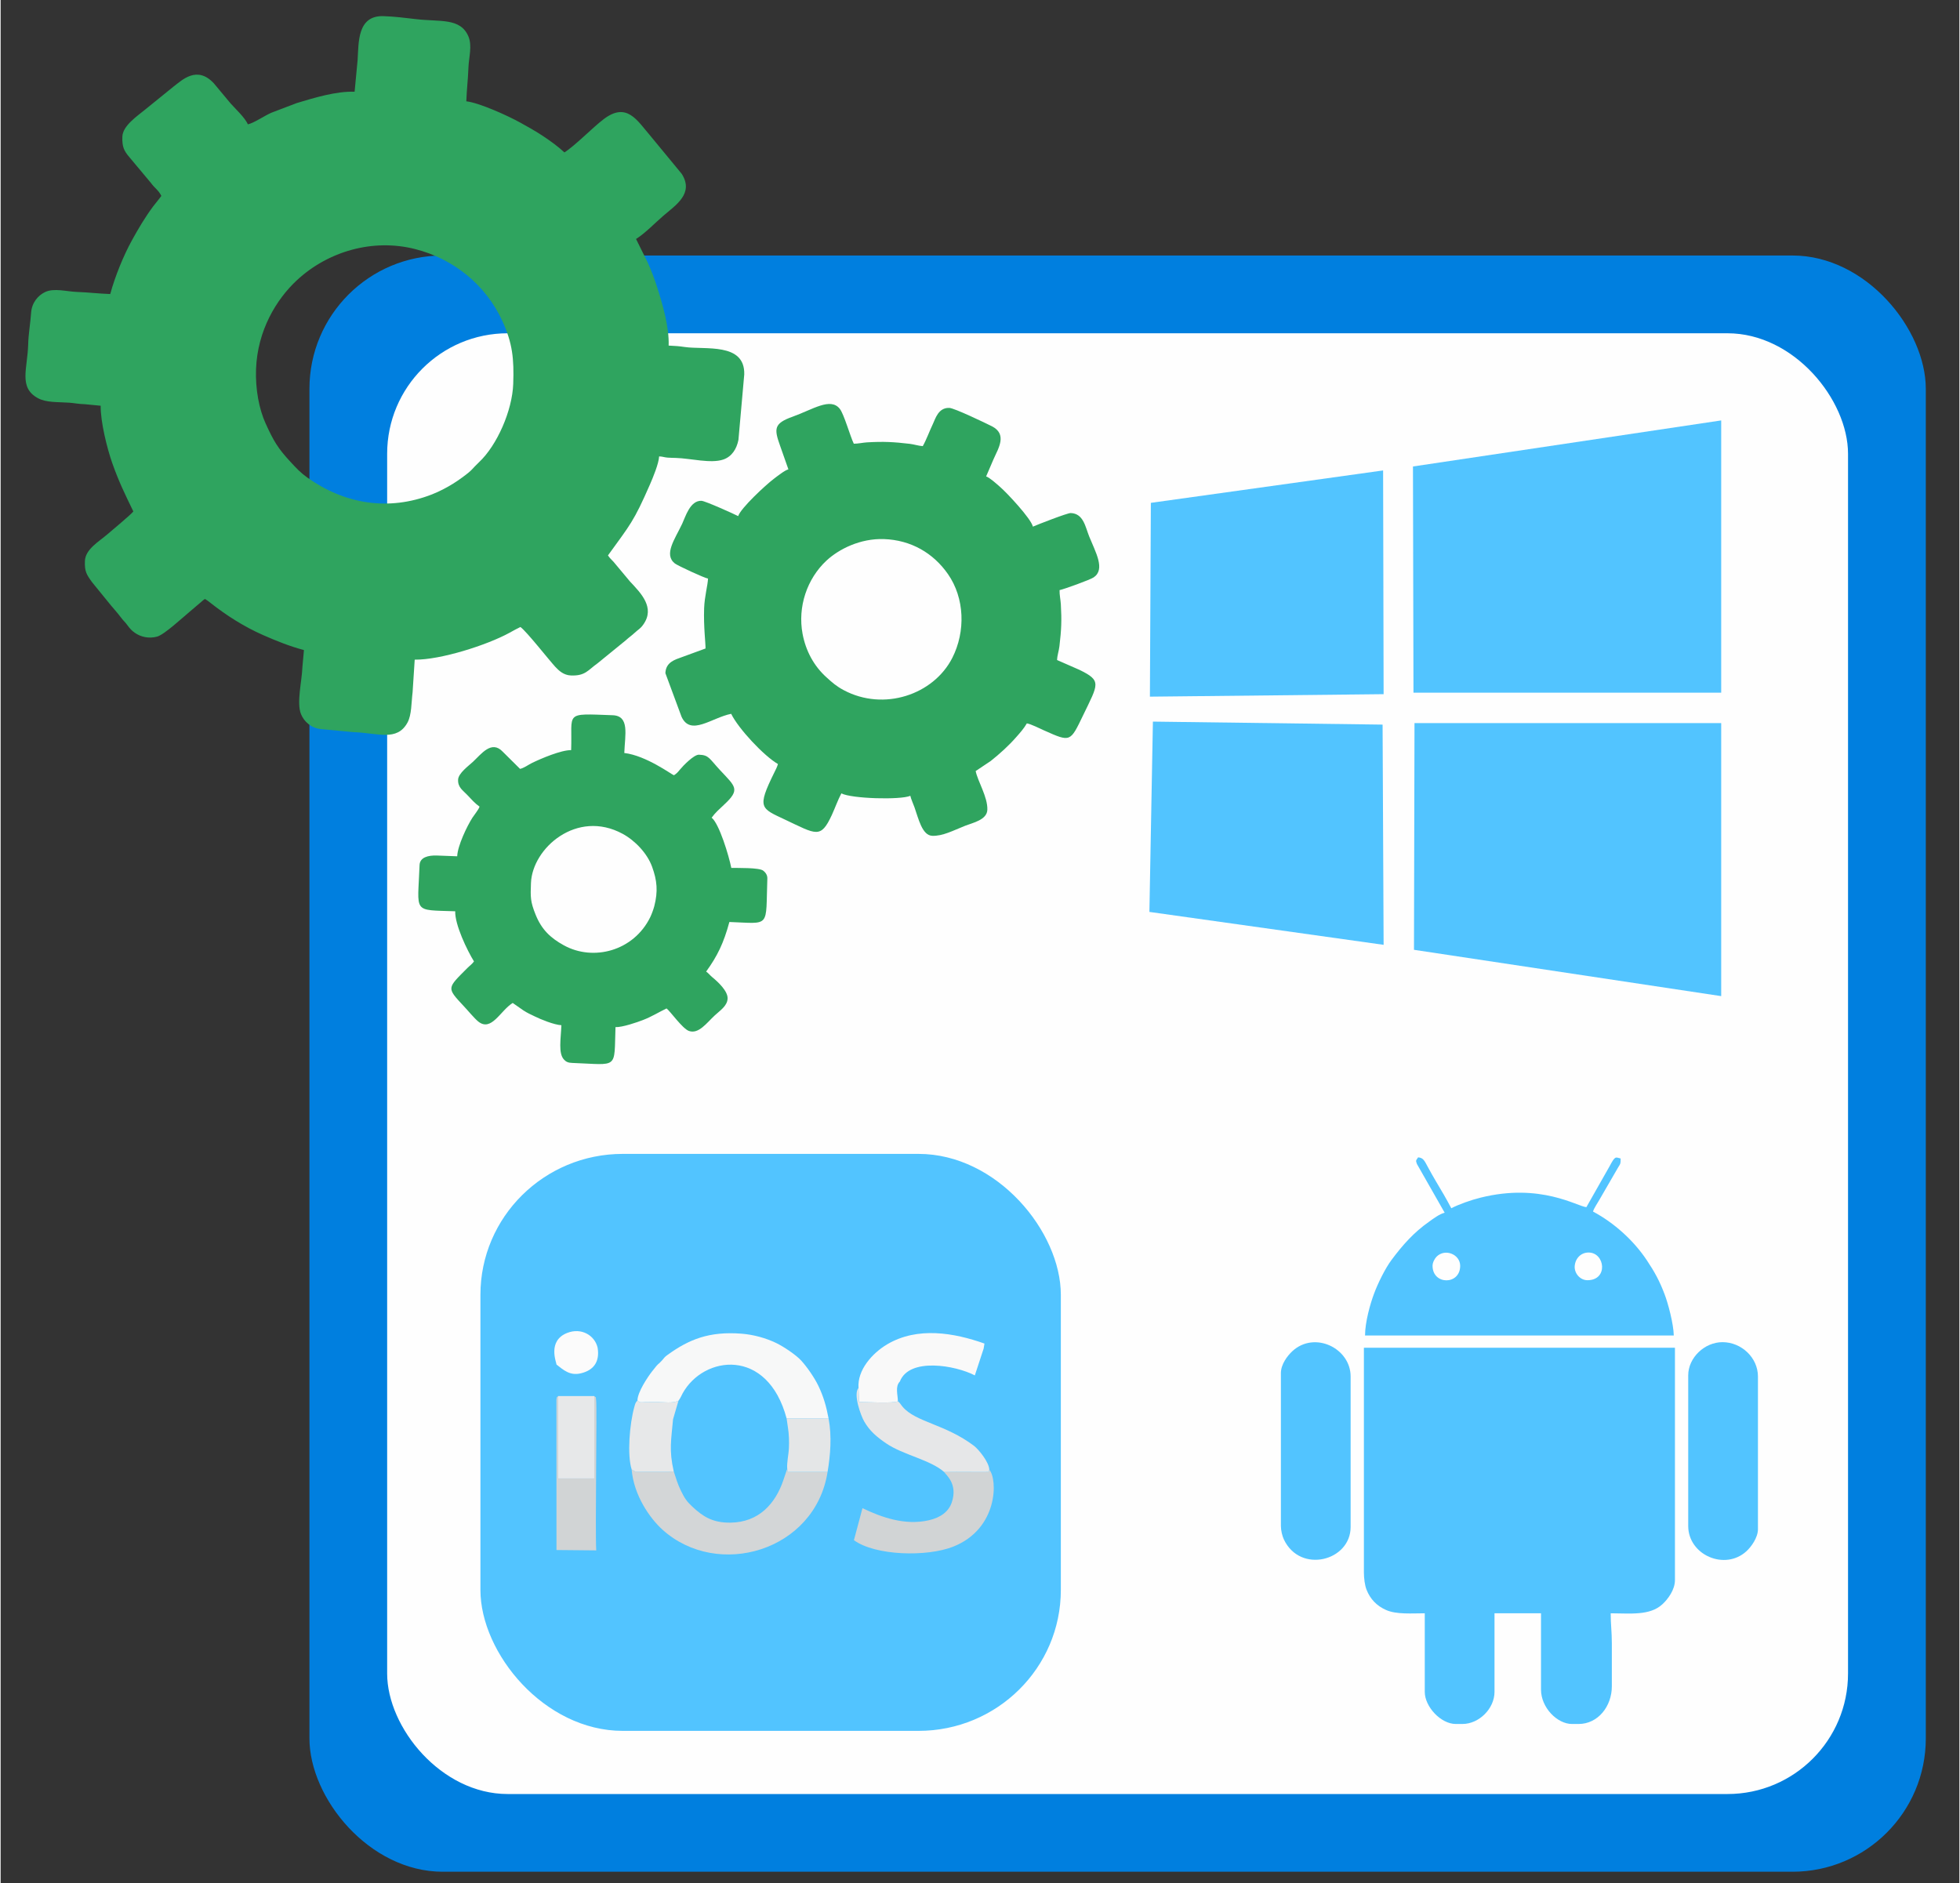
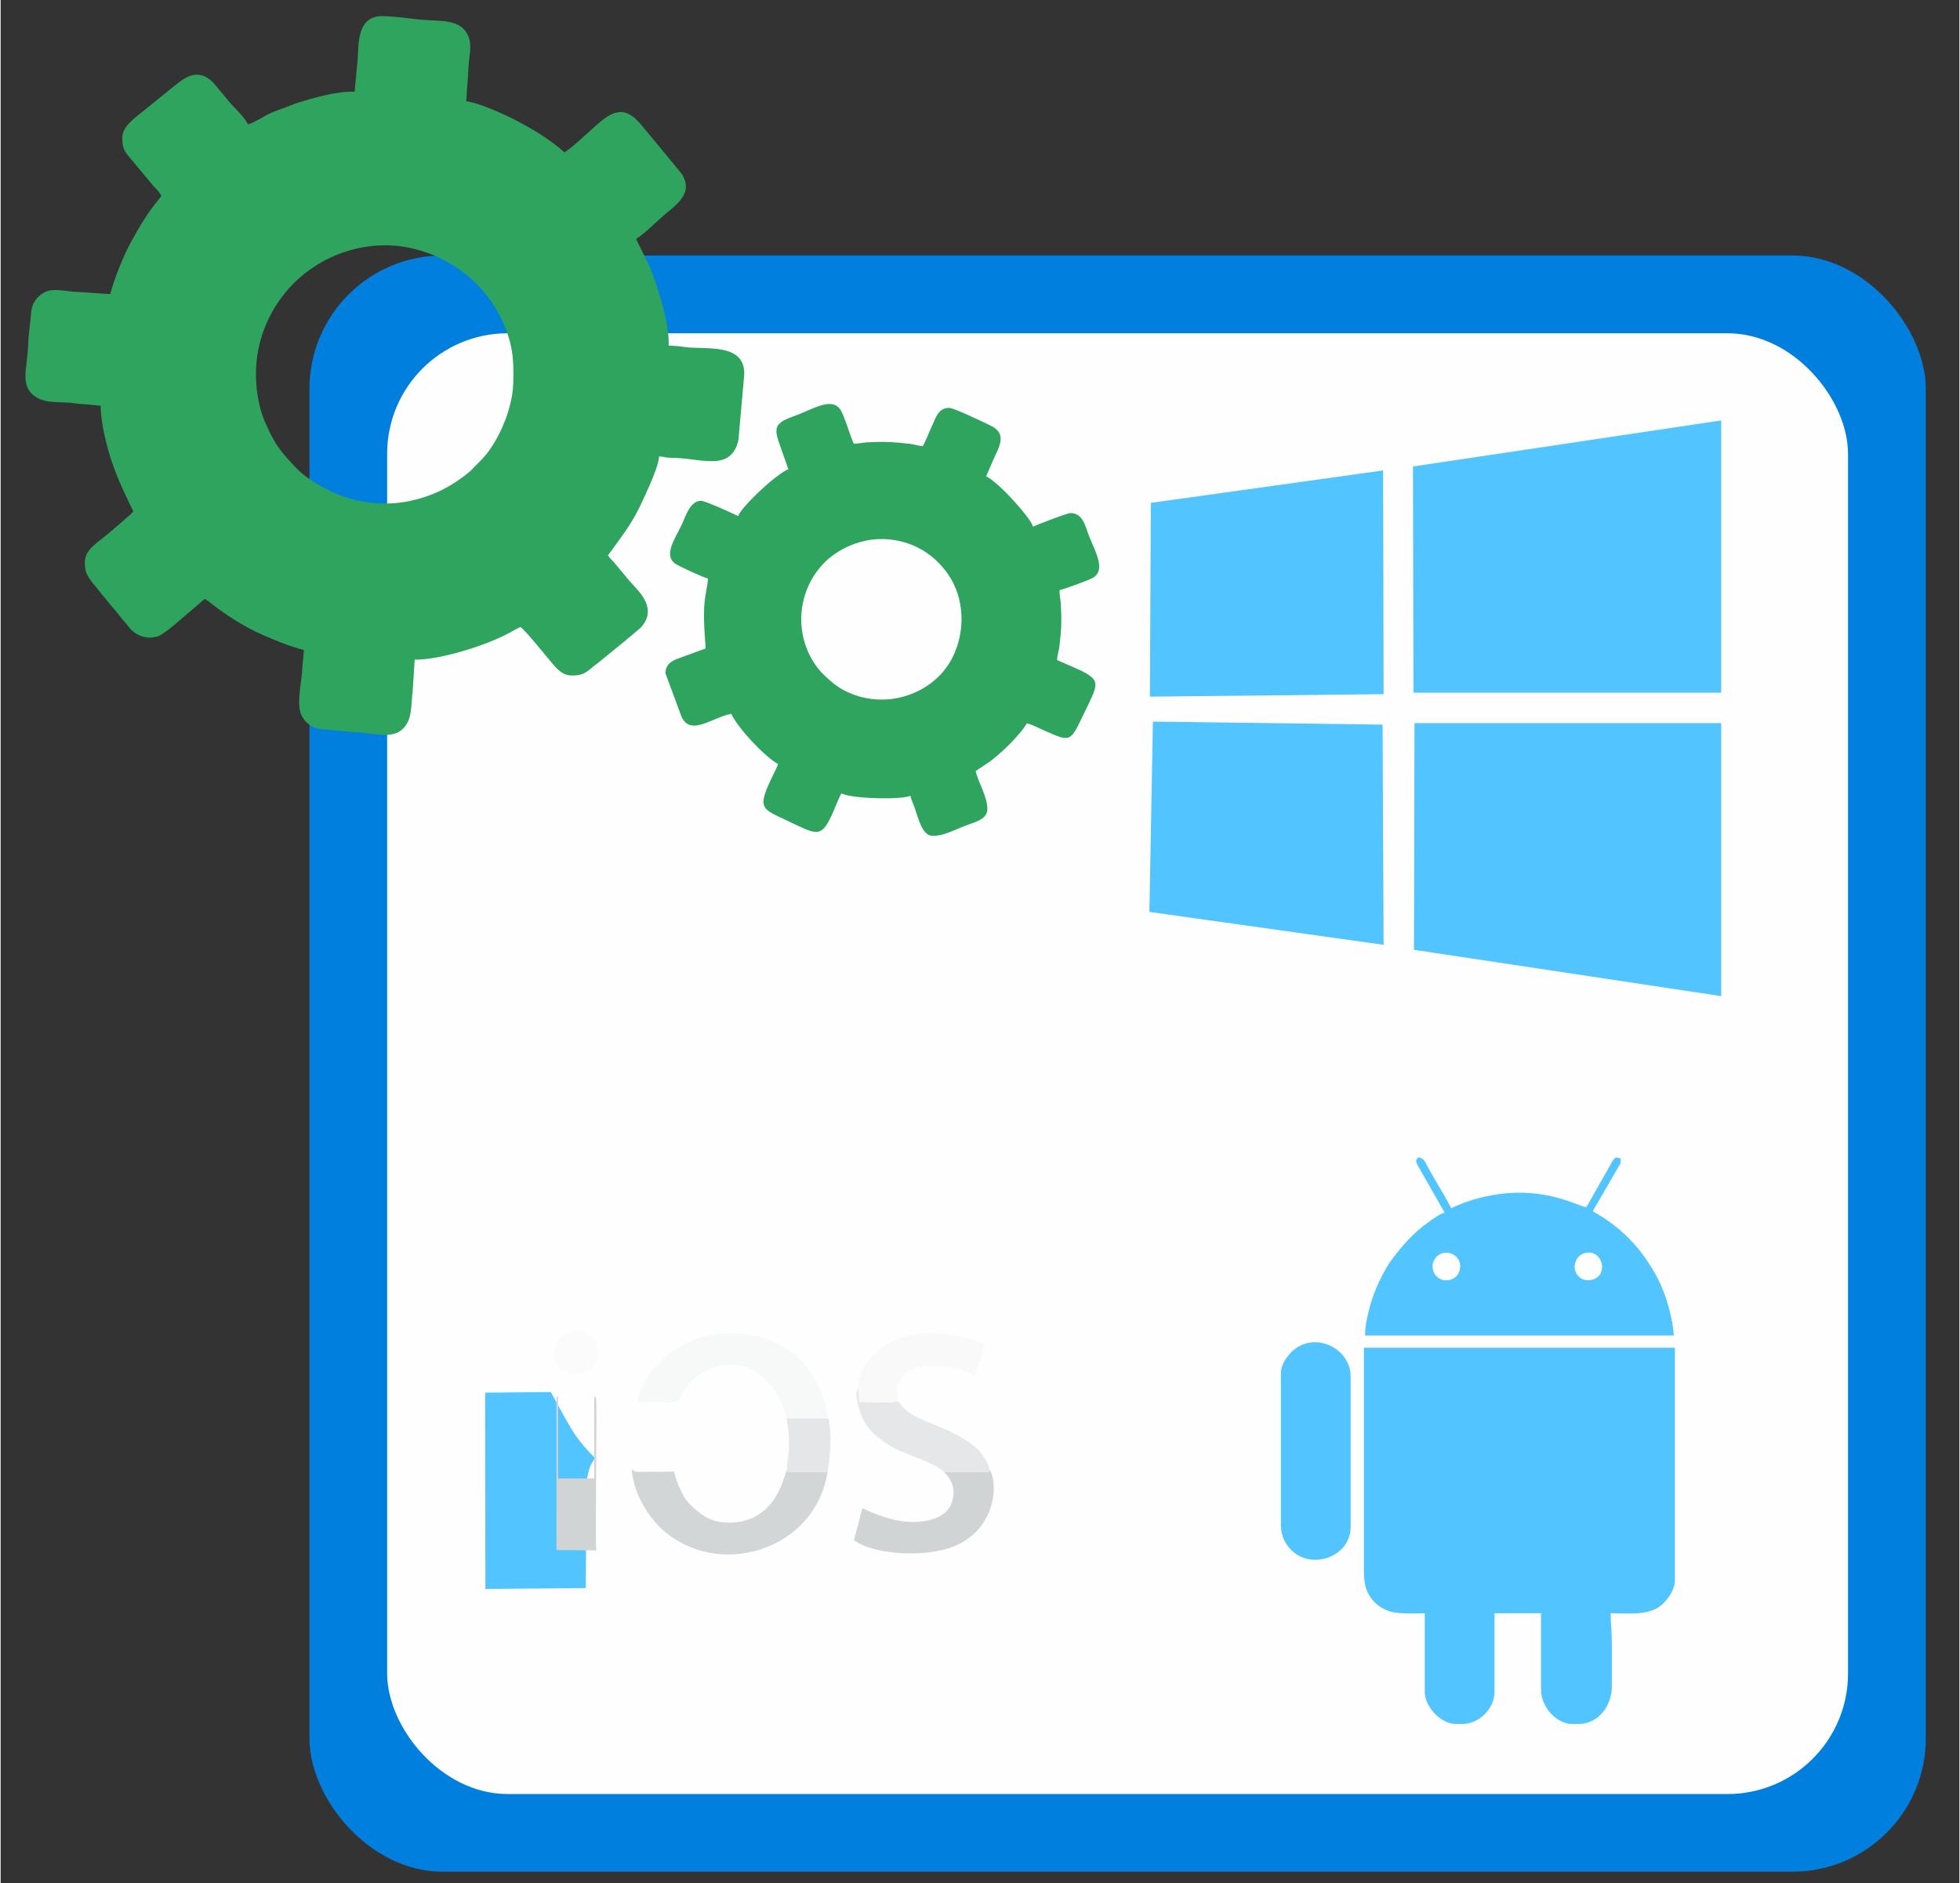
<svg xmlns="http://www.w3.org/2000/svg" xml:space="preserve" width="307px" height="295px" version="1.1" style="shape-rendering:geometricPrecision; text-rendering:geometricPrecision; image-rendering:optimizeQuality; fill-rule:evenodd; clip-rule:evenodd" viewBox="0 0 307 295.19">
  <rect x="0" y="0" width="307" height="295.19" fill="#333333" stroke="none" />
  <defs>
    <style type="text/css"> .fil2 {fill:#FEFEFE} .fil1 {fill:#007FDF} .fil11 {fill:#2FA45F} .fil0 {fill:#52C4FF} .fil5 {fill:#D1D4D5} .fil3 {fill:#D3D6D7} .fil9 {fill:#E4E6E7} .fil7 {fill:#E6E7E8} .fil8 {fill:#E7E8E9} .fil4 {fill:#F7F8F8} .fil6 {fill:#F9F9F9} .fil10 {fill:#FBFBFB} </style>
  </defs>
  <g id="Слой_x0020_1">
    <g id="_3100730888272">
      <polygon class="fil0" points="50.26,248.62 66.04,248.71 65.92,219.12 50.53,218.36 " />
-       <path class="fil0" d="M68.55 132.16l2.95 -16.94 -0.79 -15.9 -14.95 -0.3 -0.29 30.5c1.82,0.01 6.02,-0.23 7.3,-0.11 8.28,0.79 4.06,-1.99 5.78,2.75z" />
+       <path class="fil0" d="M68.55 132.16c1.82,0.01 6.02,-0.23 7.3,-0.11 8.28,0.79 4.06,-1.99 5.78,2.75z" />
      <polygon class="fil0" points="68.86,169.25 67.9,138.94 68.15,138.96 63.2,139.57 63.31,169.3 " />
      <rect class="fil1" x="48.4" y="40.05" width="253.34" height="253.34" rx="20.9" ry="20.9" />
      <rect class="fil2" x="60.58" y="52.24" width="228.97" height="228.97" rx="18.89" ry="18.89" />
      <g>
        <path class="fil0" d="M213.67 246.46c0,0.92 0.14,2.02 0.41,2.71 0.58,1.49 1.61,2.55 3.06,3.19 1.62,0.73 4.09,0.52 6.07,0.52l0 12.32c0,2.31 2.51,5.03 4.86,5.03l1.04 0c2.62,0 5.03,-2.42 5.03,-5.03l0 -12.32 7.29 0 0 11.97c0,2.81 2.54,5.38 4.85,5.38l1.04 0c3.05,0 5.21,-2.78 5.21,-5.9l0 -6.77c0,-1.79 -0.18,-2.9 -0.18,-4.68 2.99,0 6.14,0.42 8.12,-1.43 0.84,-0.78 1.95,-2.24 1.95,-3.77l0 -36.43 -48.75 0 0 35.21z" />
        <path class="fil0" d="M224.43 198.41c0,-0.53 0.34,-1.14 0.64,-1.44 1.34,-1.33 3.69,-0.34 3.69,1.44 0,3.06 -4.33,3.02 -4.33,0zm24.45 -2.08c2.59,0 3.12,4.34 -0.17,4.34 -1.17,0 -2.08,-1.1 -2,-2.21 0.09,-1.2 0.96,-2.13 2.17,-2.13zm-22.55 -6.24c-0.78,0.18 -1.81,0.95 -2.42,1.39 -2.41,1.69 -4.17,3.67 -5.93,6.04 -0.98,1.32 -2.12,3.64 -2.72,5.26 -0.6,1.59 -1.41,4.47 -1.41,6.56l48.39 0c-0.04,-1.84 -0.89,-5.04 -1.46,-6.52 -0.83,-2.17 -1.56,-3.46 -2.74,-5.24 -2.05,-3.1 -5.13,-5.9 -8.46,-7.67 0.14,-0.53 0.78,-1.43 1.1,-2.02l2.86 -4.94c0.35,-0.56 0.37,-0.49 0.37,-1.36 -0.81,-0.19 -0.83,-0.48 -1.73,1.21l-3.64 6.42c-1.44,-0.12 -7.18,-3.84 -16.59,-1.49 -1.47,0.36 -3.42,1.05 -4.58,1.66 -0.75,-1.42 -1.55,-2.8 -2.39,-4.19 -0.44,-0.72 -0.77,-1.35 -1.19,-2.1 -0.62,-1.12 -0.75,-1.61 -1.62,-1.69 -0.31,0.47 -0.42,0.45 -0.19,1.04l4.35 7.64z" />
        <path class="fil0" d="M200.66 215.24l0 23.94c0,0.73 0.22,1.6 0.47,2.13 2.56,5.41 10.46,3.37 10.46,-1.96l0 -23.59c0,-4.43 -5.66,-7.2 -9.15,-3.95 -0.77,0.72 -1.78,2.04 -1.78,3.43z" />
-         <path class="fil0" d="M264.5 215.59l0 23.59c0,4.59 5.79,7.07 9.15,3.95 0.73,-0.68 1.78,-2.11 1.78,-3.43l0 -23.94c0,-2.95 -2.59,-5.38 -5.56,-5.38 -2.8,0 -5.37,2.43 -5.37,5.21z" />
      </g>
-       <rect class="fil0" x="75.2" y="180.87" width="90.97" height="90.44" rx="22.31" ry="22.09" />
      <path class="fil0" d="M93.15 228.54c-3.76,-3.78 -4.18,-5.59 -6.93,-10.34l-10.28 0.1 0.04 30.77 15.73 -0.14 0.11 -16.69c0.47,-2.53 0.62,-2.5 1.33,-3.7z" />
      <path class="fil3" d="M105.5 230.64c-1.14,0.1 -2.31,0.05 -3.45,0.05 -0.6,0 -1.19,0.01 -1.78,0.01 -0.22,0.01 -0.62,0.01 -0.82,-0.05l-0.55 -0.32c0.34,4.06 2.84,7.64 4.83,9.44 8.66,7.82 23.93,3.37 25.88,-9.05l-6.25 0 -0.07 -0.44c-0.03,0.04 -0.06,0.1 -0.07,0.13l-0.55 1.63c-1.25,3.67 -3.84,6.57 -8.26,6.63 -2.84,0.04 -4.34,-0.97 -6,-2.51 -0.88,-0.82 -1.21,-1.32 -1.78,-2.48 -0.54,-1.09 -0.79,-2.03 -1.13,-3.04z" />
      <path class="fil4" d="M99.81 219.52c0.41,0.42 0.6,0.27 1.34,0.26 0.6,-0.01 1.19,-0.01 1.78,-0.01 1.04,0 2.4,0.23 3.31,-0.21 0.3,-0.38 0.48,-0.83 0.65,-1.15 3.29,-5.96 13.32,-7.25 16.3,3.93l6.58 0.02c-0.37,-1.97 -0.79,-3.43 -1.59,-5.11 -0.62,-1.3 -1.79,-2.99 -2.71,-3.99 -0.8,-0.88 -2.75,-2.19 -3.94,-2.76 -1.59,-0.76 -3.51,-1.3 -5.41,-1.45 -5.09,-0.39 -8.23,0.9 -11.57,3.31 -0.55,0.4 -0.43,0.37 -0.88,0.87 -0.83,0.93 -0.27,0.06 -1.59,1.76 -0.66,0.85 -2.25,3.21 -2.27,4.53z" />
      <path class="fil5" d="M147.88 230.73c0.27,0.45 2.18,1.85 1.2,4.76 -0.5,1.47 -1.76,2.39 -3.61,2.81 -3.73,0.85 -7.43,-0.47 -10.39,-1.9l-1.34 5.02c3.32,2.43 11.41,2.66 15.57,1.01 7.06,-2.8 6.97,-10.54 5.65,-12.06 -0.19,0.54 0.19,0.28 -0.62,0.36l-2.66 -0.01c-1.27,0 -2.54,-0.02 -3.8,0.01z" />
      <path class="fil6" d="M134.46 217.56l0.09 2.2c1.07,0 5.45,0.25 6.08,-0.12 0,-0.98 -0.47,-2.3 0.31,-3.09 1.47,-3.82 8.72,-2.54 11.75,-0.96l1.38 -4.2 0.13 -0.79c-4.77,-1.69 -10.49,-2.69 -15.25,0.12 -2.34,1.39 -4.7,4.03 -4.49,6.84z" />
      <path class="fil7" d="M147.88 230.73c1.26,-0.03 2.53,-0.01 3.8,-0.01l2.66 0.01c0.81,-0.08 0.43,0.18 0.62,-0.36 -0.04,-1.17 -1.64,-3.15 -2.4,-3.74 -4.53,-3.42 -9.12,-3.69 -11.19,-6.12 -0.28,-0.33 -0.38,-0.59 -0.74,-0.87 -0.63,0.37 -5.01,0.12 -6.08,0.12l-0.09 -2.2c-0.87,0.97 0.37,4.35 0.89,5.25 0.87,1.52 2.03,2.47 3.45,3.44 2.66,1.81 6.91,2.57 9.08,4.48z" />
      <path class="fil5" d="M93.04 218.83l0 12.91 -5.66 0 0 -12.91c-0.35,0.37 -0.15,-0.01 -0.27,0.56l0.01 23.57 6.23 0.06c-0.18,-3.01 0.14,-22.39 -0.01,-23.47 -0.13,-0.92 0.11,-0.3 -0.3,-0.72z" />
-       <polygon class="fil8" points="93.04,218.83 87.38,218.83 87.38,231.74 93.04,231.74 " />
-       <path class="fil8" d="M98.9 230.33l0.55 0.32c0.2,0.06 0.6,0.06 0.82,0.05 0.59,0 1.18,-0.01 1.78,-0.01 1.14,0 2.31,0.05 3.45,-0.05 -0.77,-3.35 -0.39,-4.96 -0.11,-8.17l0.85 -2.91c-0.91,0.44 -2.27,0.21 -3.31,0.21 -0.59,0 -1.18,0 -1.78,0.01 -0.74,0.01 -0.93,0.16 -1.34,-0.26 -0.32,0.37 -0.33,0.45 -0.49,1.02 -0.74,2.65 -1.14,7.48 -0.42,9.79z" />
      <path class="fil9" d="M123.4 223.79c0.16,0.95 0.2,2.19 0.15,3.19 -0.05,1.09 -0.36,2.31 -0.26,3.3l0.07 0.44 6.25 0c0.45,-2.68 0.68,-5.63 0.16,-8.36l-6.58 -0.02 0.21 1.45z" />
      <path class="fil10" d="M87.13 213.9l0.23 0.17c0.03,0.02 0.09,0.06 0.11,0.09 1.23,0.99 2.24,1.56 3.97,0.96 1.5,-0.51 2.48,-1.68 2.13,-3.86 -0.43,-1.92 -2.53,-3.22 -4.79,-2.32 -3.1,1.24 -1.68,4.59 -1.65,4.96z" />
      <g>
        <polygon class="fil0" points="180.13,109.2 216.76,108.81 216.68,73.74 180.28,78.82 " />
        <polygon class="fil0" points="221.36,73.12 221.44,108.58 269.67,108.58 269.67,65.9 " />
        <polygon class="fil0" points="216.76,148.1 216.6,113.58 180.6,113.11 180.05,142.94 " />
        <polygon class="fil0" points="221.52,148.88 221.6,113.34 269.67,113.34 269.67,156.14 " />
      </g>
      <g>
        <path class="fil11" d="M40.03 57.88c-0.11,3.16 0.48,6.24 1.5,8.49 1.24,2.72 1.9,3.88 3.95,6.08 0.88,0.95 1.52,1.64 2.58,2.4 5.83,4.14 12.67,5.33 19.56,2.64 1.16,-0.46 2.27,-1.04 3.27,-1.66 0.59,-0.36 0.94,-0.62 1.47,-1 1.73,-1.26 1.4,-1.23 2.6,-2.36 2.86,-2.67 5.23,-8.13 5.38,-12.28 0.14,-3.96 -0.11,-6.4 -1.7,-9.87 -2.59,-5.65 -7.63,-9.75 -13.68,-11.28 -6.61,-1.68 -13.64,0.34 -18.54,4.9 -3.19,2.97 -6.17,7.84 -6.39,13.94zm-22.85 -11.79c0.77,-2.83 2.1,-6.05 3.37,-8.37 1.03,-1.87 2.08,-3.65 3.35,-5.36 0.44,-0.58 0.89,-1.09 1.29,-1.65 -0.45,-0.92 -1.03,-1.2 -1.62,-2.02l-3.32 -3.97c-0.95,-1.09 -1.22,-1.73 -1.17,-3.3 0.06,-1.73 2.35,-3.23 3.63,-4.29l4.43 -3.59c1.27,-0.95 3.61,-3.32 6.26,-0.5l2.66 3.19c0.88,0.97 2.18,2.17 2.7,3.26 0.97,-0.22 2.63,-1.37 3.68,-1.82l3.96 -1.51c2.66,-0.8 6.18,-1.89 9.08,-1.78l0.47 -4.96c0.18,-2.67 -0.1,-7.01 4.04,-6.89 1.67,0.05 3.58,0.29 5.12,0.47 3.74,0.45 6.93,-0.25 8.2,2.69 0.64,1.5 0.07,3.27 0.01,4.93 -0.07,1.9 -0.26,3.3 -0.33,5.26 2.05,0.24 6.42,2.22 8.42,3.32 1.29,0.71 2.41,1.34 3.62,2.14 1.15,0.77 2.32,1.6 3.33,2.55 1.62,-1 4.47,-3.94 6.17,-5.22 3.63,-2.75 5.24,0.23 7.28,2.59l4.94 5.99c1.97,3.1 -0.97,4.92 -2.9,6.59 -1.28,1.1 -2.85,2.74 -4.26,3.62l1.82 3.67c0.58,1.27 1.07,2.57 1.51,3.96 0.85,2.68 1.88,6.19 1.78,9.08 1.01,0.04 1.7,0.1 2.5,0.22 3.16,0.47 9.48,-0.75 9.35,4.3l-0.91 10.26c-0.28,1.4 -1.01,2.61 -2.37,3.08 -1.96,0.67 -5.09,-0.18 -7.44,-0.25 -0.42,-0.02 -0.91,-0.01 -1.32,-0.05 -0.56,-0.05 -0.71,-0.17 -1.3,-0.19 -0.07,1.17 -0.97,3.32 -1.43,4.38 -2.57,5.89 -3.11,6.32 -6.59,11.14 0.25,0.39 0.54,0.65 0.88,1.01l2.59 3.1c1.71,1.82 3.94,4.07 2.08,6.71 -0.49,0.7 -0.76,0.75 -1.34,1.29 -0.51,0.48 -0.89,0.71 -1.42,1.2l-4.42 3.6c-1.53,1.09 -1.92,1.99 -4.16,1.91 -1.15,-0.04 -1.89,-0.74 -2.48,-1.37 -1,-1.09 -4.49,-5.54 -5.45,-6.23 -0.56,0.27 -1.11,0.57 -1.7,0.9 -3.53,1.94 -10.85,4.27 -14.87,4.22l-0.33 5.1c-0.2,1.61 -0.14,3.56 -0.8,4.76 -1.65,3.03 -4.7,1.61 -8.5,1.5l-5.09 -0.48c-1.51,-0.16 -2.62,-1.16 -3.1,-2.34 -0.73,-1.8 0.15,-5.19 0.22,-7.41l0.24 -2.63c-2.3,-0.62 -4.3,-1.43 -6.42,-2.36 -2.95,-1.3 -5.72,-3.06 -8.23,-5.04 -0.32,-0.25 -0.5,-0.4 -0.87,-0.62 -0.3,0.19 -0.29,0.23 -0.57,0.46l-1.81 1.54c-1.18,0.98 -3.99,3.6 -5.12,3.91 -1.26,0.34 -2.52,0.08 -3.5,-0.61 -0.45,-0.32 -0.75,-0.64 -1.09,-1.1 -0.4,-0.57 -0.7,-0.78 -1.06,-1.28 -0.66,-0.88 -1.36,-1.6 -2.04,-2.47l-2.49 -3.06c-0.9,-1.24 -1.19,-1.72 -1.13,-3.32 0.06,-1.86 2.22,-3.07 3.48,-4.16 0.71,-0.62 3.74,-3.12 4.11,-3.62 -1.31,-2.71 -2.25,-4.61 -3.29,-7.54 -0.82,-2.33 -1.86,-6.48 -1.83,-9.03l-2.48 -0.24c-1.05,-0.03 -1.63,-0.18 -2.47,-0.24 -1.83,-0.12 -3.57,0 -4.87,-0.7 -3.09,-1.66 -1.64,-4.64 -1.54,-8.45 0.03,-1.54 0.36,-3.44 0.46,-4.96 0.11,-1.56 1.08,-2.71 2.21,-3.24 1.4,-0.65 3.35,-0.07 4.93,-0.01 1.92,0.07 3.32,0.26 5.26,0.33z" />
        <path class="fil11" d="M138.45 84.5c-3.7,-0.13 -7.06,1.56 -9.01,3.37 -3.06,2.85 -4.54,7.25 -3.75,11.48 0.5,2.67 1.77,5.04 3.75,6.82 0.89,0.81 1.54,1.39 2.7,2.01 6.28,3.35 14.08,0.72 17.02,-5.06 2.1,-4.13 1.94,-9.37 -0.68,-13.13 -2.31,-3.32 -5.81,-5.34 -10.03,-5.49zm-28.61 -6c0.59,0.02 5.06,2.04 5.76,2.4 0.38,-1.24 4.36,-4.93 5.58,-5.84 0.51,-0.39 1.73,-1.36 2.29,-1.49l-1.31 -3.72c-0.94,-2.63 -0.99,-3.48 1.96,-4.53 3.17,-1.13 5.95,-3.09 7.41,-1.23 0.66,0.84 1.61,4.26 2.19,5.46 0.63,0.01 1.43,-0.17 2.06,-0.21 2.61,-0.15 4.15,-0.07 6.71,0.23 0.73,0.09 1.36,0.32 2.04,0.36 0.56,-0.98 1.07,-2.4 1.58,-3.46 0.4,-0.83 0.85,-2.6 2.59,-2.53 0.76,0.02 5.66,2.37 6.63,2.86 2.49,1.25 1.06,3.45 0.29,5.18l-1.16 2.7c0.55,0.17 1.7,1.22 2.18,1.64 1.06,0.91 4.86,4.96 5.15,6.23 0.73,-0.32 5.41,-2.15 5.93,-2.13 2,0.07 2.29,2.17 2.89,3.66 1.01,2.5 2.57,5.16 0.71,6.42 -0.54,0.38 -4.69,1.87 -5.35,2 -0.02,0.74 0.16,1.52 0.2,2.22 0.15,2.59 0.08,4.01 -0.22,6.56 -0.09,0.79 -0.34,1.39 -0.37,2.18l3.51 1.54c3.52,1.72 2.95,2.18 0.58,7.1 -2.04,4.23 -1.95,4.25 -6.09,2.41 -0.63,-0.28 -2.15,-1.05 -2.74,-1.12 -0.46,0.8 -1.06,1.47 -1.67,2.16 -1.18,1.35 -2.59,2.62 -4,3.74l-2.35 1.57c0.31,1.59 1.9,4.06 1.83,6.07 -0.06,1.59 -2.26,2.03 -3.46,2.5 -1.98,0.79 -3.54,1.64 -5.17,1.58 -1.59,-0.05 -2.16,-2.69 -2.79,-4.47 -0.17,-0.47 -0.55,-1.32 -0.65,-1.8 -1.53,0.67 -9.22,0.46 -10.81,-0.38 -0.55,1.04 -0.98,2.26 -1.5,3.4 -1.75,3.77 -2.43,3.02 -7.32,0.72 -3.81,-1.8 -4.45,-1.79 -1.7,-7.37 0.21,-0.42 0.47,-0.92 0.58,-1.35 -2.21,-1.27 -6.22,-5.58 -7.33,-7.87 -3.04,0.6 -6.36,3.55 -7.78,0.46l-2.53 -6.83c0.06,-1.73 1.5,-2.12 2.6,-2.52l3.69 -1.35c0.02,-0.79 -0.32,-3.41 -0.22,-6.3 0.07,-1.9 0.57,-3.6 0.61,-4.66 -0.52,-0.06 -4.75,-2.02 -5.2,-2.37 -1.78,-1.41 0.01,-3.81 1.15,-6.22 0.51,-1.08 1.23,-3.66 3.02,-3.6z" />
-         <path class="fil11" d="M83.12 138.43c-0.08,2.18 -0.11,2.87 0.74,4.97 0.94,2.31 2.3,3.61 4.42,4.78 4.65,2.55 10.94,0.87 13.53,-4.4 0.22,-0.46 0.5,-1.2 0.64,-1.74 0.6,-2.33 0.44,-4.02 -0.34,-6.17 -0.76,-2.11 -2.68,-4.12 -4.62,-5.17 -7.16,-3.89 -14.17,2.23 -14.37,7.73zm-14.77 -4.33l3.21 0.12c0.06,-1.64 1.53,-4.72 2.4,-6.07 0.3,-0.46 0.96,-1.25 1.1,-1.71 -0.75,-0.54 -1.3,-1.17 -1.95,-1.86 -0.62,-0.67 -1.46,-1.13 -1.41,-2.36 0.03,-1.02 1.68,-2.2 2.33,-2.81 1.31,-1.22 2.91,-3.44 4.66,-1.59l2.72 2.7c0.6,-0.12 1.26,-0.62 1.84,-0.91 1.49,-0.73 4.62,-2.05 6.17,-2.03 0.22,-6 -1.24,-5.75 6.49,-5.47 2.72,0.09 1.94,3.06 1.84,5.92 3.45,0.41 7.41,3.38 7.78,3.49 0.41,-0.25 0.61,-0.48 0.9,-0.84 0.54,-0.66 2.24,-2.41 3.02,-2.38 1.57,0.05 1.59,0.57 3.31,2.42 2.42,2.6 3.23,3.01 0.61,5.43 -0.71,0.67 -1.37,1.24 -1.93,2.02 1.19,0.94 2.71,5.99 3.08,7.87 0.95,0.03 4.35,-0.07 5,0.43 0.34,0.26 0.67,0.68 0.65,1.23 -0.28,7.84 0.59,7.05 -5.95,6.82 -0.9,3.33 -1.89,5.35 -3.64,7.77 0.39,0.28 0.6,0.59 0.99,0.91 0.85,0.7 2.41,2.13 2.37,3.31 -0.04,1.19 -1.24,1.92 -2.03,2.67 -1.27,1.18 -2.51,2.95 -4.03,2.42 -1.02,-0.36 -2.96,-3.14 -3.51,-3.53 -1.23,0.59 -2.31,1.28 -3.68,1.81 -0.89,0.35 -3.25,1.16 -4.32,1.12 -0.24,6.7 0.56,5.88 -6.79,5.61 -0.62,-0.02 -0.96,-0.17 -1.27,-0.51 -0.94,-0.98 -0.5,-3.26 -0.42,-5.4 -1.17,-0.07 -3.24,-0.92 -4.15,-1.37 -0.76,-0.37 -1.14,-0.52 -1.83,-0.97l-1.65 -1.15c-1.93,1.19 -3.33,4.57 -5.4,2.91 -0.61,-0.49 -1.66,-1.77 -2.27,-2.41 -2.73,-2.93 -2.63,-2.76 0.58,-5.99 0.38,-0.38 0.72,-0.59 1.02,-1.02 -1.05,-1.7 -3.01,-5.75 -2.94,-7.86 -6.79,-0.24 -5.86,0.39 -5.59,-7.22 0.04,-1.26 1.39,-1.56 2.69,-1.52z" />
      </g>
    </g>
  </g>
</svg>